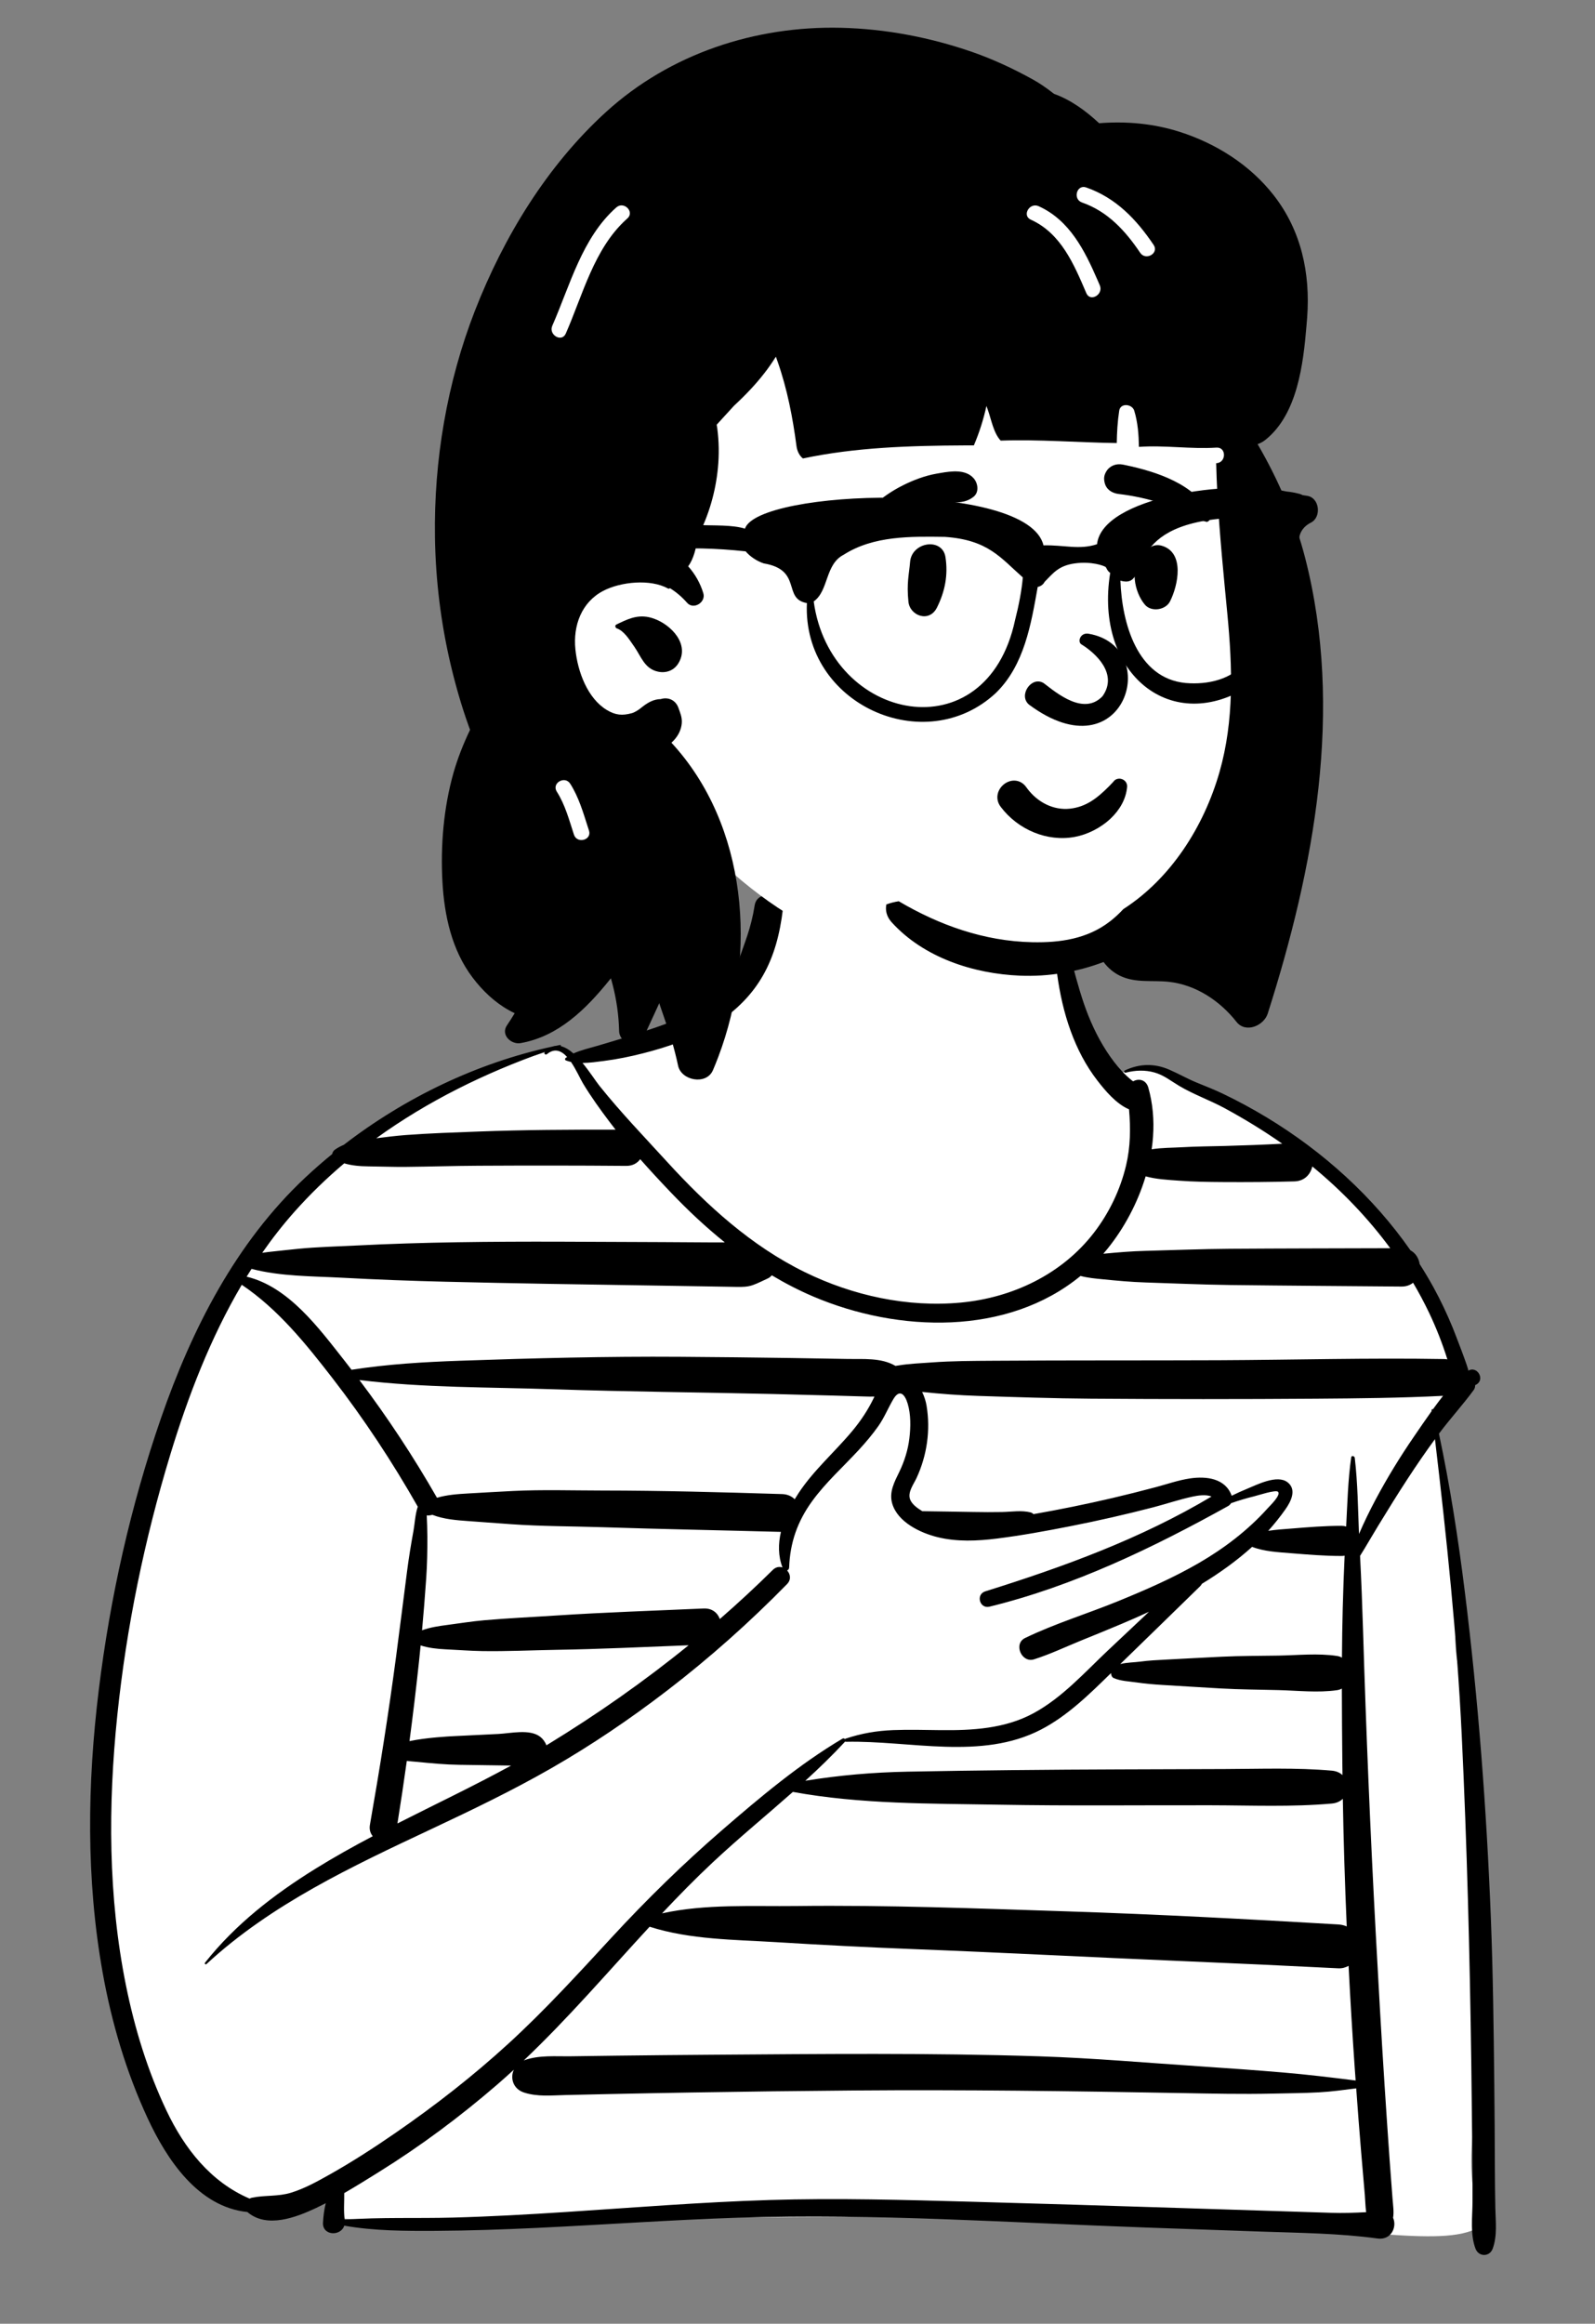
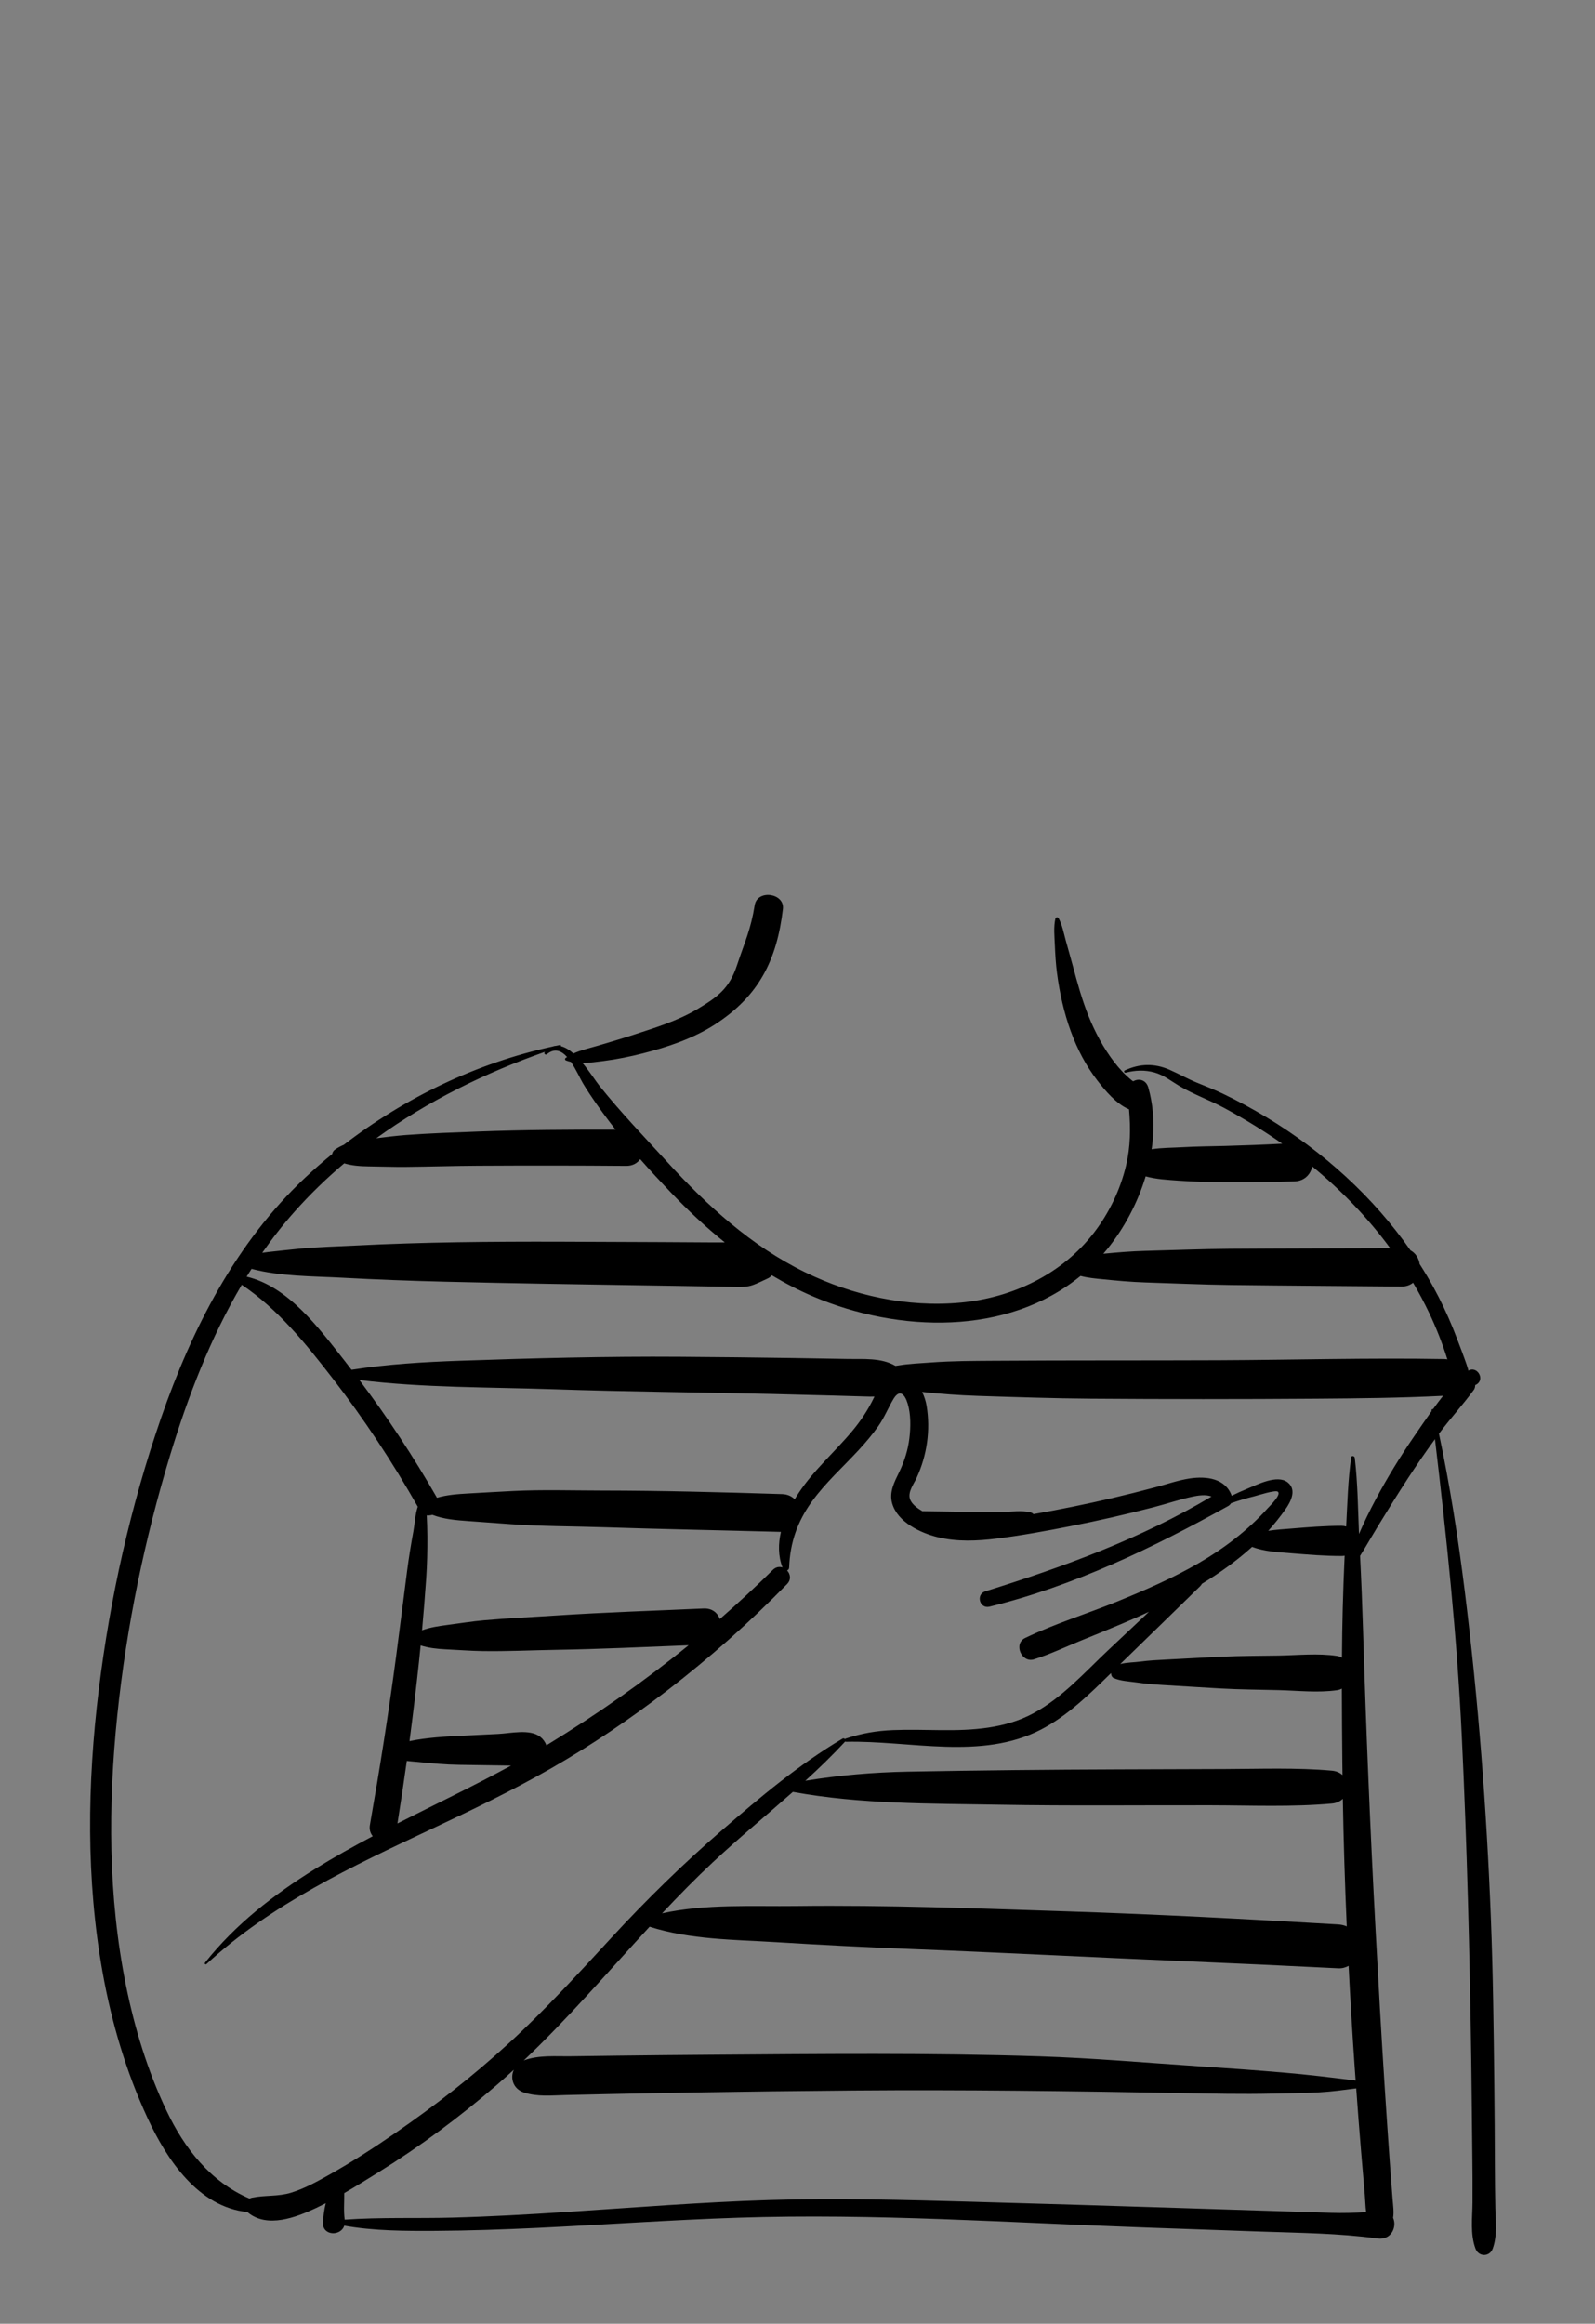
<svg xmlns="http://www.w3.org/2000/svg" width="173" height="252" viewBox="0 0 173 252" fill="none">
  <rect x="0" y="0" width="173" height="252" fill="#808080" stroke="none" />
-   <path fill-rule="evenodd" clip-rule="evenodd" d="M158.445 181.788C157.032 177.446 158.715 172.431 157.615 167.75C157.238 165.898 156.522 159.02 155.803 154.997C155.4 152.747 157.807 152.049 158.177 151.151C160.78 143.083 141.79 124.105 140.631 123.405C138.894 122.401 137.357 121.537 135.659 120.511C130.708 118.771 124.771 113.931 120.282 117.039C112.505 105.458 115.582 91.189 111.362 89.493C107.141 87.797 94.679 84.369 87.555 88.746C83.284 91.907 83.599 97.349 81.65 101.836C80.506 103.949 79.945 107.009 78.613 108.387C74.089 113.068 68.448 113.875 62.141 114.669C61.661 114.73 61.155 113.423 60.688 113.584C50.05 117.263 37.671 118.336 25.623 138.933C23.921 141.879 19.331 146.605 20.866 150.009C10.753 173.534 0.802 226.485 28.551 239.69C29.438 240.258 35.455 237.214 36.436 237.242C38.07 237.289 34.939 241.259 36.436 240.552C47.428 241.386 107.911 239.234 131.095 241.386C147.038 241.267 157.136 244.063 160.817 241.267C159.346 237.709 159.414 233.898 159.879 230.137C163.267 227.615 159.079 209.839 159.433 204.635C162.605 200.831 160.079 186.566 158.445 181.788Z" fill="white" />
  <path fill-rule="evenodd" clip-rule="evenodd" d="M153.39 155.752C151.869 157.965 150.472 160.243 149.208 162.613C148.557 163.835 147.949 165.081 147.402 166.353C147.289 163.603 147.264 160.821 146.943 158.098C146.92 157.901 146.592 157.806 146.557 158.045C146.202 160.514 146.144 163.047 146.01 165.543C145.855 165.496 145.685 165.468 145.497 165.468C143.671 165.468 141.873 165.618 140.055 165.766C139.24 165.832 138.387 165.882 137.556 166.012C138.225 165.273 138.848 164.492 139.423 163.677C140.01 162.846 140.68 161.548 139.658 160.75C138.529 159.869 136.314 161.021 135.222 161.47C134.669 161.697 134.127 161.944 133.593 162.206C132.919 160.317 130.852 160.067 129.081 160.327C127.818 160.514 126.592 160.946 125.361 161.275C123.798 161.692 122.229 162.086 120.654 162.455C117.818 163.119 114.962 163.699 112.093 164.202C112.017 164.114 111.912 164.045 111.771 164.01C110.789 163.764 109.705 163.952 108.697 163.971C107.661 163.99 106.625 163.988 105.589 163.967C103.738 163.929 101.889 163.914 100.038 163.882C99.512 163.563 98.845 163.105 98.682 162.504C98.478 161.755 99.115 160.925 99.41 160.287C100.545 157.838 100.942 155.097 100.497 152.43C100.418 151.955 100.254 151.435 100.018 150.948C102.045 151.165 104.047 151.312 106.085 151.379C110.156 151.511 114.226 151.65 118.298 151.68C126.441 151.741 134.583 151.741 142.726 151.682C147.33 151.648 151.923 151.606 156.521 151.371C156.147 151.846 155.782 152.331 155.426 152.824C155.353 152.802 155.257 152.842 155.268 152.933C155.272 152.965 155.275 152.996 155.279 153.028C154.63 153.935 154.005 154.857 153.39 155.752ZM144.336 239.968C142.444 239.908 140.552 239.848 138.66 239.787C134.946 239.669 131.231 239.551 127.518 239.433C120.16 239.198 112.802 238.972 105.443 238.769C98.102 238.567 90.757 238.352 83.414 238.582C76.054 238.811 68.713 239.405 61.367 239.882C57.283 240.147 53.196 240.377 49.104 240.487C45.208 240.591 41.276 240.433 37.386 240.711C37.255 239.749 37.351 238.789 37.337 237.831C38.613 237.093 39.866 236.31 41.104 235.539C45.617 232.731 49.883 229.554 53.908 226.081C54.526 225.547 55.133 225.001 55.733 224.45C55.315 225.364 55.65 226.542 56.847 226.928C58.308 227.4 59.803 227.232 61.32 227.197C62.861 227.16 64.401 227.126 65.942 227.093C68.952 227.03 71.963 226.972 74.974 226.922C80.856 226.823 86.739 226.75 92.621 226.703C104.456 226.607 116.283 226.768 128.117 226.982C131.444 227.042 134.768 227.117 138.096 227.041C139.761 227.004 141.432 226.992 143.095 226.902C144.427 226.83 145.768 226.641 147.1 226.472C147.268 228.793 147.443 231.113 147.639 233.432C147.768 234.963 147.901 236.494 148.033 238.025C148.087 238.656 148.091 239.301 148.18 239.901C146.901 239.971 145.63 240.009 144.336 239.968ZM145.637 174.433C145.591 176.21 145.566 177.987 145.553 179.765C145.4 179.677 145.227 179.613 145.032 179.583C142.962 179.267 140.748 179.507 138.654 179.542C136.631 179.576 134.6 179.565 132.578 179.66C130.552 179.756 128.527 179.87 126.502 179.975C125.551 180.025 124.611 180.067 123.669 180.196C123.023 180.284 122.196 180.278 121.506 180.462C124.401 177.656 127.281 174.835 130.169 172.022C130.255 171.937 130.318 171.848 130.362 171.757C132.287 170.583 134.135 169.262 135.809 167.75C137.136 168.262 138.647 168.326 140.055 168.441C141.874 168.588 143.671 168.738 145.497 168.738C145.62 168.738 145.736 168.726 145.844 168.704C145.755 170.613 145.687 172.522 145.637 174.433ZM70.458 208.944C74.879 210.356 79.668 210.34 84.267 210.623C89.169 210.925 94.064 211.175 98.972 211.367C108.775 211.747 118.571 212.265 128.372 212.677C133.971 212.912 139.568 213.172 145.164 213.454C145.561 213.474 145.939 213.372 146.273 213.185C146.461 216.872 146.681 220.557 146.938 224.24C146.97 224.7 147.005 225.16 147.038 225.621C144.404 225.291 141.79 224.974 139.137 224.75C136.157 224.498 133.179 224.286 130.195 224.088C124.38 223.703 118.556 223.186 112.731 222.998C100.856 222.614 88.955 222.744 77.075 222.829C73.714 222.853 70.353 222.885 66.992 222.926C65.311 222.947 63.631 222.969 61.951 222.993C60.262 223.018 58.447 222.842 56.848 223.432C56.833 223.437 56.82 223.446 56.805 223.451C61.629 218.879 65.951 213.825 70.458 208.944ZM85.998 194.325C93.385 195.67 100.888 195.578 108.376 195.711C116.038 195.848 123.711 195.757 131.374 195.773C135.727 195.782 140.118 195.973 144.455 195.586C144.968 195.54 145.365 195.346 145.648 195.07C145.727 199.685 145.872 204.298 146.072 208.909C145.79 208.79 145.483 208.717 145.164 208.698C135.372 208.122 125.579 207.599 115.774 207.28C105.978 206.96 96.169 206.582 86.368 206.7C81.584 206.758 76.526 206.452 71.809 207.495C73.601 205.589 75.433 203.719 77.348 201.928C80.141 199.317 83.121 196.871 85.998 194.325ZM91.641 188.892C91.651 188.881 91.656 188.868 91.664 188.857C91.69 188.876 91.723 188.89 91.766 188.889C98.681 188.733 106.439 190.915 112.906 187.566C115.794 186.071 118.185 183.708 120.506 181.436C120.507 181.453 120.509 181.47 120.51 181.487C120.525 181.671 120.603 181.893 120.79 181.975C121.553 182.309 122.446 182.331 123.266 182.451C124.208 182.588 125.133 182.668 126.083 182.725C128.178 182.851 130.273 182.984 132.369 183.103C134.46 183.221 136.561 183.231 138.654 183.283C140.754 183.335 142.954 183.59 145.032 183.29C145.223 183.262 145.392 183.202 145.543 183.119C145.546 185.809 145.571 188.498 145.596 191.186C145.6 191.624 145.608 192.062 145.613 192.5C145.333 192.243 144.947 192.063 144.455 192.019C140.602 191.68 136.718 191.831 132.851 191.844C129.053 191.856 125.255 191.869 121.458 191.882C113.789 191.907 106.127 191.982 98.46 192.128C94.731 192.199 91.019 192.513 87.345 193.116C88.833 191.761 90.279 190.365 91.641 188.892ZM31.556 237.791C30.14 238.224 28.735 238.036 27.317 238.333C27.229 238.351 27.149 238.385 27.075 238.43C22.827 236.614 19.996 232.971 18.058 228.888C16.016 224.585 14.608 219.985 13.665 215.322C11.72 205.708 11.717 195.74 12.723 186.014C13.712 176.459 15.67 166.955 18.464 157.766C20.383 151.456 22.828 145.082 26.223 139.329C30.143 141.956 33.183 145.739 36.047 149.437C39.469 153.856 42.553 158.533 45.314 163.392C45.029 164.224 44.984 165.268 44.847 166.012C44.583 167.447 44.345 168.899 44.158 170.346C43.757 173.439 43.373 176.533 42.964 179.625C42.155 185.738 41.188 191.834 40.121 197.907C40.034 198.399 40.173 198.815 40.427 199.128C38.309 200.244 36.22 201.41 34.184 202.674C29.708 205.452 25.524 208.689 22.24 212.841C22.155 212.948 22.288 213.092 22.394 212.995C29.437 206.484 38.188 202.397 46.779 198.357C51.169 196.293 55.538 194.195 59.75 191.782C64.155 189.258 68.356 186.406 72.382 183.315C76.98 179.786 81.308 175.928 85.365 171.788C85.843 171.3 85.727 170.69 85.367 170.304C85.489 170.266 85.587 170.16 85.593 169.984C85.69 167.281 86.502 164.978 88.091 162.79C89.564 160.76 91.443 159.087 93.137 157.25C93.89 156.434 94.61 155.584 95.252 154.677C95.914 153.743 96.317 152.712 96.892 151.737C97.565 150.597 98.137 151.18 98.448 152.211C98.802 153.381 98.78 154.75 98.638 155.953C98.488 157.225 98.1 158.465 97.543 159.615C97.019 160.696 96.415 161.794 96.767 163.033C97.347 165.067 99.831 166.245 101.714 166.704C103.809 167.214 106.002 167.115 108.124 166.85C110.782 166.519 113.427 166.033 116.054 165.517C119.096 164.92 122.121 164.23 125.122 163.451C126.532 163.084 127.933 162.603 129.357 162.3C129.865 162.192 130.805 162.029 131.402 162.294C123.73 166.869 115.365 169.917 106.87 172.573C105.815 172.903 106.248 174.498 107.328 174.234C116.454 172.001 125.041 167.858 133.212 163.321C133.337 163.251 133.443 163.143 133.521 163.016C134.343 162.727 135.179 162.475 136.031 162.268C136.412 162.175 138.372 161.529 138.617 161.777C138.964 162.129 137.763 163.272 137.463 163.604C135.327 165.971 132.787 167.902 130.038 169.499C127.249 171.118 124.281 172.409 121.3 173.628C117.96 174.993 114.43 176.066 111.184 177.634C109.894 178.258 110.799 180.375 112.158 179.946C113.909 179.392 115.61 178.579 117.311 177.887C118.757 177.301 120.203 176.714 121.64 176.107C122.642 175.684 123.637 175.247 124.623 174.79C123.146 176.18 121.67 177.57 120.194 178.96C117.637 181.368 115.209 184.111 112.083 185.799C108.996 187.468 105.474 187.662 102.037 187.626C100.312 187.608 98.594 187.553 96.868 187.622C95.052 187.696 93.44 187.975 91.719 188.546C91.688 188.557 91.664 188.576 91.645 188.598C91.585 188.524 91.483 188.488 91.377 188.55C86.701 191.316 82.439 194.903 78.34 198.45C74.115 202.104 70.139 205.991 66.352 210.096C62.726 214.026 59.129 217.97 55.184 221.585C51.332 225.115 47.216 228.321 42.917 231.287C40.575 232.904 38.175 234.46 35.692 235.852C34.365 236.595 33.017 237.344 31.556 237.791ZM31.949 131.398C33.624 129.516 35.426 127.772 37.333 126.159C38.175 126.408 39.058 126.478 39.948 126.487C41.306 126.5 42.668 126.557 44.026 126.543C46.641 126.516 49.255 126.433 51.871 126.419C57.22 126.39 62.57 126.389 67.919 126.435C68.62 126.441 69.125 126.141 69.437 125.706C70.52 126.934 71.636 128.134 72.761 129.314C74.589 131.232 76.538 133.063 78.613 134.73C78.209 134.733 77.805 134.737 77.404 134.734C75.554 134.721 73.703 134.71 71.853 134.7C68.141 134.679 64.428 134.664 60.716 134.654C53.335 134.635 45.931 134.696 38.56 135.074C36.514 135.179 34.452 135.222 32.413 135.421C31.307 135.529 30.203 135.656 29.098 135.773C28.872 135.797 28.655 135.828 28.442 135.862C29.524 134.307 30.69 132.813 31.949 131.398ZM61.51 114.626C61.461 114.659 61.407 114.69 61.359 114.726C61.25 114.807 61.267 114.955 61.395 115.004C61.566 115.071 61.745 115.121 61.929 115.161C62.488 115.973 62.925 116.976 63.231 117.485C64.108 118.946 65.116 120.338 66.142 121.697C66.348 121.97 66.558 122.24 66.769 122.509C61.801 122.497 56.836 122.523 51.871 122.71C49.257 122.81 46.634 122.893 44.026 123.089C42.953 123.169 41.881 123.305 40.812 123.439C46.377 119.415 52.635 116.342 59.118 114.061C59.109 114.071 59.1 114.078 59.091 114.088C58.948 114.246 59.161 114.452 59.322 114.319C60.166 113.622 60.898 113.949 61.51 114.626ZM86.612 161.925C86.471 162.139 86.332 162.36 86.197 162.587C85.871 162.262 85.416 162.044 84.83 162.026C78.322 161.823 71.817 161.646 65.305 161.641C62.094 161.639 58.853 161.531 55.646 161.69C54.036 161.77 52.426 161.865 50.816 161.956C49.691 162.02 48.495 162.099 47.396 162.425C44.863 157.993 42.052 153.732 38.981 149.658C45.948 150.513 53.034 150.422 60.04 150.659C67.978 150.928 75.921 150.986 83.861 151.174C86.039 151.226 88.218 151.282 90.395 151.343C91.519 151.375 92.643 151.407 93.768 151.441C94.119 151.452 94.483 151.462 94.847 151.452C94.819 151.509 94.791 151.566 94.764 151.622C94.151 152.889 93.38 154.054 92.482 155.136C90.573 157.436 88.266 159.417 86.612 161.925ZM78.075 175.577C77.833 174.907 77.246 174.391 76.31 174.434C70.978 174.676 65.636 174.844 60.309 175.195C57.715 175.366 55.11 175.482 52.519 175.709C51.183 175.826 49.849 176.044 48.519 176.217C47.607 176.336 46.652 176.474 45.777 176.798C45.947 174.925 46.097 173.05 46.227 171.172C46.331 169.663 46.362 168.141 46.354 166.628C46.35 165.863 46.324 165.093 46.287 164.328C46.366 164.344 46.445 164.351 46.522 164.342C46.658 164.325 46.786 164.309 46.904 164.277C48.13 164.757 49.518 164.863 50.816 164.956C52.356 165.066 53.896 165.182 55.436 165.292C58.713 165.526 62.021 165.511 65.305 165.618C71.77 165.829 78.237 165.951 84.703 166.125C84.403 167.412 84.392 168.735 84.872 169.982C84.538 169.871 84.153 169.922 83.824 170.247C81.962 172.088 80.043 173.863 78.075 175.577ZM59.264 189.27C59.133 188.906 58.885 188.571 58.59 188.344C57.46 187.473 55.396 187.974 54.038 188.041C52.432 188.12 50.825 188.198 49.218 188.277C48.73 188.3 46.242 188.428 44.414 188.817C44.792 185.964 45.134 183.106 45.441 180.242C45.505 179.641 45.565 179.04 45.623 178.439C46.484 178.716 47.42 178.817 48.309 178.86C49.64 178.923 50.977 179.03 52.309 179.051C54.971 179.093 57.647 178.962 60.309 178.917C65.103 178.838 69.898 178.609 74.69 178.42C69.879 182.326 64.795 185.891 59.492 189.134C59.417 189.18 59.34 189.224 59.264 189.27ZM44.123 190.963C44.528 191.017 44.929 191.035 45.236 191.066C46.779 191.221 48.297 191.363 49.847 191.385C51.384 191.408 52.921 191.43 54.458 191.453C54.785 191.457 55.111 191.462 55.438 191.467C51.391 193.678 47.22 195.659 43.108 197.745C43.47 195.487 43.808 193.227 44.123 190.963ZM88.221 140.606C97.444 144.527 109.274 144.882 117.2 138.369C117.988 138.585 118.859 138.657 119.554 138.726C121.117 138.883 122.665 139.028 124.235 139.077C127.296 139.173 130.358 139.316 133.42 139.353C139.613 139.43 145.807 139.466 152.001 139.521C152.528 139.526 152.949 139.365 153.269 139.107C153.896 140.171 154.48 141.261 155.013 142.38C155.789 144.011 156.448 145.696 156.988 147.419C156.873 147.399 156.752 147.385 156.623 147.383C148.484 147.242 140.338 147.476 132.197 147.511C124.054 147.545 115.912 147.51 107.77 147.568C105.516 147.584 103.28 147.584 101.032 147.751C99.862 147.839 98.678 147.877 97.52 148.066C97.39 148.086 97.259 148.105 97.126 148.124C95.573 147.216 93.646 147.405 91.871 147.372C89.833 147.334 87.796 147.299 85.758 147.269C81.754 147.21 77.748 147.166 73.743 147.139C65.794 147.084 57.865 147.288 49.921 147.565C45.968 147.702 42.031 147.936 38.13 148.545C37.868 148.205 37.608 147.865 37.343 147.528C34.578 144.023 31.301 139.536 26.752 138.45C26.927 138.165 27.104 137.882 27.284 137.602C30.435 138.433 33.912 138.391 37.132 138.565C40.844 138.766 44.548 138.904 48.264 138.996C55.651 139.177 63.037 139.291 70.425 139.403C72.476 139.435 74.526 139.467 76.577 139.502C77.683 139.52 78.789 139.541 79.895 139.558C80.513 139.568 81.066 139.566 81.654 139.361C82.2 139.171 82.731 138.886 83.258 138.65C83.442 138.567 83.592 138.445 83.714 138.301C85.162 139.167 86.663 139.943 88.221 140.606ZM124.261 127.568C125.421 127.89 126.618 127.944 127.845 128.036C129.455 128.158 131.061 128.179 132.675 128.189C135.248 128.206 137.822 128.188 140.395 128.117C141.5 128.086 142.146 127.346 142.337 126.499C142.364 126.52 142.391 126.542 142.418 126.564C145.549 129.144 148.386 132.096 150.79 135.363C145 135.382 139.21 135.385 133.42 135.424C130.359 135.445 127.295 135.571 124.235 135.65C122.734 135.688 121.255 135.812 119.76 135.955C119.73 135.957 119.699 135.96 119.669 135.963C119.827 135.78 119.984 135.595 120.138 135.404C121.925 133.189 123.395 130.459 124.261 127.568ZM161.906 243.851C162.417 242.445 162.219 240.937 162.19 239.458C162.16 237.941 162.144 236.425 162.139 234.908C162.129 231.942 162.109 228.976 162.076 226.01C162.01 220.011 161.94 214.006 161.704 208.01C161.238 196.156 160.339 184.332 158.873 172.557C158.16 166.833 157.275 161.122 156.074 155.479C156.091 155.456 156.108 155.433 156.125 155.41C157.32 153.812 158.68 152.335 159.855 150.726C159.959 150.583 160.002 150.4 160.001 150.215C160.044 150.194 160.087 150.172 160.131 150.147C161.105 149.592 160.225 148.079 159.251 148.641C159.364 148.577 157.746 144.423 157.574 144.004C156.959 142.502 156.266 141.033 155.485 139.61C155.014 138.751 154.51 137.91 153.982 137.085C153.889 136.468 153.557 135.897 152.985 135.592C151.982 134.154 150.898 132.772 149.743 131.456C145.015 126.066 139.109 121.716 132.656 118.617C131.724 118.169 130.764 117.796 129.808 117.405C128.789 116.988 127.845 116.444 126.841 116.007C125.208 115.295 123.596 115.336 121.992 116.089C121.855 116.154 121.953 116.365 122.093 116.328C123.126 116.059 124.183 116.014 125.219 116.306C126.233 116.593 127.004 117.226 127.89 117.754C129.468 118.696 131.233 119.31 132.85 120.189C134.989 121.351 137.08 122.628 139.079 124.03C137.008 124.14 134.934 124.219 132.86 124.274C131.32 124.315 129.78 124.322 128.242 124.411C127.147 124.475 126.009 124.457 124.914 124.634C125.178 122.819 125.179 120.989 124.849 119.221C124.849 119.221 124.849 119.22 124.849 119.219C124.769 118.793 124.672 118.371 124.554 117.953C124.301 117.064 123.491 116.93 122.902 117.267C122.844 117.224 122.785 117.182 122.729 117.136C122.024 116.564 121.39 115.879 120.839 115.159C119.693 113.664 118.767 111.933 118.066 110.188C117.355 108.421 116.852 106.573 116.359 104.736C116.112 103.815 115.845 102.899 115.593 101.979C115.374 101.179 115.215 100.295 114.813 99.566C114.737 99.43 114.51 99.455 114.474 99.611C114.261 100.524 114.374 101.565 114.413 102.496C114.456 103.529 114.515 104.553 114.653 105.578C114.938 107.706 115.398 109.798 116.134 111.819C116.841 113.756 117.773 115.564 119.039 117.197C119.88 118.281 121.074 119.717 122.458 120.301C122.639 122.337 122.618 124.375 122.137 126.39C121.509 129.029 120.305 131.536 118.65 133.685C115.182 138.189 109.815 140.735 104.217 141.259C98.425 141.802 92.498 140.506 87.293 137.957C81.504 135.123 76.702 130.75 72.388 126.029C69.902 123.308 67.323 120.631 65.019 117.752C64.611 117.242 63.957 116.206 63.182 115.273C63.971 115.266 64.78 115.148 65.479 115.058C66.924 114.873 68.336 114.586 69.748 114.226C72.389 113.555 75.173 112.62 77.48 111.142C82.362 108.013 84.267 104.044 84.918 98.577C85.124 96.849 82.136 96.429 81.858 98.162C81.431 100.828 80.784 102.125 79.934 104.685C79.116 107.145 77.931 108.062 75.667 109.418C73.541 110.692 71.126 111.432 68.784 112.196C67.487 112.62 66.174 113.006 64.865 113.395C64.032 113.643 63.043 113.86 62.198 114.242C61.757 113.855 61.297 113.563 60.834 113.453C60.868 113.396 60.824 113.307 60.739 113.324C60.602 113.351 60.467 113.381 60.331 113.409C60.194 113.419 60.058 113.446 59.922 113.495C51.766 115.262 43.933 119.024 37.291 124.15C36.957 124.29 36.633 124.461 36.325 124.678C36.166 124.789 36.061 124.966 36.031 125.149C35.032 125.965 34.063 126.811 33.127 127.687C25.588 134.741 20.811 144.125 17.467 153.777C14.172 163.286 11.942 173.257 10.716 183.241C9.466 193.417 9.322 203.805 11.135 213.924C12.109 219.357 13.685 224.697 16.011 229.708C18.1 234.209 21.5 239.337 26.841 239.885C26.858 239.902 26.874 239.92 26.894 239.936C28.989 241.662 32.109 240.47 34.3 239.439C34.647 239.275 34.992 239.103 35.335 238.927C35.154 239.625 35.072 240.356 35.034 241.041C34.955 242.463 36.961 242.544 37.34 241.363C40.59 241.935 43.947 241.943 47.234 241.925C50.908 241.905 54.58 241.777 58.249 241.604C65.529 241.261 72.8 240.736 80.085 240.497C94.835 240.014 109.626 241.047 124.364 241.567C128.499 241.713 132.633 241.858 136.768 242.004C140.992 242.153 145.212 242.182 149.402 242.753C150.943 242.963 151.533 241.453 151.099 240.512C151.207 239.88 151.099 239.187 151.04 238.442C150.929 237.051 150.824 235.659 150.726 234.267C150.535 231.552 150.35 228.836 150.175 226.121C149.819 220.617 149.514 215.11 149.216 209.603C148.625 198.654 148.172 187.697 147.839 176.737C147.758 174.066 147.652 171.393 147.518 168.724C147.677 168.471 147.836 168.217 147.99 167.961C148.502 167.106 149.005 166.246 149.523 165.396C150.564 163.691 151.611 161.997 152.705 160.325C153.649 158.882 154.624 157.46 155.642 156.068C156.906 166.748 158.03 177.439 158.546 188.188C159.114 200.027 159.416 211.883 159.58 223.734C159.625 227.045 159.656 230.356 159.692 233.667C159.71 235.391 159.728 237.114 159.714 238.838C159.7 240.487 159.451 242.291 160.036 243.851C160.377 244.761 161.57 244.777 161.906 243.851Z" fill="black" />
-   <path fill-rule="evenodd" clip-rule="evenodd" d="M101.798 8.281C113.794 8.281 128.818 21.97 133.215 27.796C136.912 32.693 136.389 57.925 136.389 72.892C136.389 76.022 134.975 81.947 134.461 84.941C132.58 95.913 124.382 105.115 108.157 105.115C94.946 105.115 84.779 100.929 74.948 90.222C72.705 87.779 61.751 96.524 59.511 93.375C53.659 93.375 48.767 38.682 60.255 22.277C71.744 5.873 89.802 8.281 101.798 8.281Z" fill="white" />
-   <path fill-rule="evenodd" clip-rule="evenodd" d="M65.743 12.133C72.675 5.825 81.909 2.79 91.226 3.014C96.052 3.13 100.86 4.049 105.417 5.624C107.697 6.414 109.904 7.446 112.015 8.612C112.775 9.032 113.477 9.523 114.152 10.045L114.32 10.176H114.322C116.133 10.827 117.749 11.996 119.215 13.363C122.154 13.129 125.116 13.393 127.957 14.3C131.912 15.563 135.573 17.878 138.144 21.164C141.139 24.99 142.135 29.631 141.78 34.422L141.714 35.236C141.363 39.468 140.734 44.912 137.261 47.693C136.997 47.904 136.706 48.065 136.404 48.162C138.641 51.996 140.477 56.253 141.575 60.552C145.769 76.971 142.545 94.095 137.502 109.921C137.088 111.225 135.117 112.091 134.114 110.817C132.322 108.539 129.719 106.801 126.791 106.476C124.985 106.275 123.187 106.639 121.48 105.819C120.81 105.495 120.164 104.967 119.699 104.324C116.817 105.417 113.714 105.933 110.635 105.806C105.584 105.599 100.184 103.849 96.709 100.011C96.151 99.395 96.01 98.703 96.138 98.079C96.574 97.924 97.021 97.808 97.482 97.736C101.889 100.334 106.747 102.07 111.968 102.179C114.985 102.242 117.927 101.82 120.373 99.936C120.903 99.528 121.389 99.076 121.839 98.591C126.953 95.3 130.559 89.71 132.273 83.722C133.871 78.138 133.674 72.324 133.125 66.596L132.835 63.574C132.413 59.138 132.021 54.688 131.911 50.233L131.944 50.232C133.024 50.162 133.032 48.471 131.944 48.541C129.13 48.723 126.338 48.261 123.532 48.462C123.509 47.136 123.413 45.815 123.024 44.536C122.801 43.805 121.529 43.66 121.394 44.536C121.214 45.706 121.148 46.871 121.128 48.047C116.93 47.991 112.736 47.638 108.537 47.783C107.763 46.957 107.516 45.491 107.154 44.472C107.101 44.322 107.048 44.174 106.993 44.024C106.675 45.481 106.223 46.905 105.63 48.3L104.6 48.303C98.757 48.331 92.796 48.506 87.091 49.719C86.694 49.415 86.458 48.883 86.394 48.401C85.981 45.261 85.39 42.205 84.343 39.213L84.194 38.791C84.181 38.756 84.168 38.718 84.155 38.679C83.383 39.925 82.463 41.086 81.46 42.167C80.868 42.804 80.248 43.413 79.611 44.005C78.993 44.692 78.354 45.369 77.734 46.058C77.758 46.183 77.78 46.31 77.797 46.44C77.986 47.87 78.006 49.32 77.867 50.755C77.616 53.35 76.884 55.85 75.707 58.163L75.67 58.395C75.492 59.479 75.237 60.599 74.644 61.415C75.385 62.245 75.955 63.237 76.286 64.339C76.581 65.32 75.224 66.17 74.521 65.367C73.962 64.729 73.341 64.202 72.659 63.781C72.616 63.839 72.538 63.868 72.451 63.819C70.552 62.764 67.326 63.084 65.428 64.077C63.068 65.311 62.147 67.845 62.409 70.413C62.661 72.867 63.734 75.735 65.815 76.993C66.77 77.57 67.513 77.618 68.528 77.341C68.852 77.253 69.254 76.983 69.426 76.849L69.596 76.713C70.261 76.187 70.88 75.827 71.665 75.813C72.468 75.563 73.274 75.91 73.581 76.752L73.6 76.806C73.744 77.236 74.006 77.775 73.949 78.43C73.89 79.131 73.568 79.77 73.089 80.283C73.007 80.372 72.918 80.461 72.827 80.543C81.088 89.49 82.148 103.43 77.912 114.607C77.728 115.097 77.532 115.581 77.327 116.061C76.619 117.705 73.894 117.196 73.547 115.566C73.444 115.078 73.33 114.592 73.205 114.11C72.976 113.219 72.713 112.337 72.418 111.468L72.305 111.142C72.054 110.424 71.819 109.699 71.566 108.98L71.54 108.898C71.531 108.866 71.52 108.828 71.509 108.786L71.08 109.722L69.776 112.548C69.166 113.867 67.228 113.15 67.156 111.879L67.154 111.836C67.148 111.601 67.14 111.369 67.125 111.138C67.032 109.412 66.734 107.733 66.261 106.091L66.09 106.303C63.548 109.448 60.564 112.395 56.471 113.121C55.444 113.302 54.282 112.229 54.987 111.191C55.279 110.762 55.56 110.322 55.826 109.876C55.596 109.769 55.378 109.657 55.178 109.543C53.625 108.67 52.332 107.427 51.263 106.017C48.996 103.029 48.185 99.267 47.986 95.585C47.775 91.694 48.117 87.592 49.18 83.838C49.64 82.215 50.264 80.657 50.984 79.146C50.933 79.011 50.885 78.876 50.836 78.74C50.059 76.572 49.421 74.355 48.89 72.112C47.821 67.585 47.247 62.914 47.177 58.263C47.05 49.929 48.487 41.462 51.514 33.691C54.641 25.677 59.344 17.956 65.743 12.133ZM61.85 84.994C61.276 84.09 59.839 84.905 60.372 85.816L60.392 85.848C61.303 87.283 61.729 88.915 62.253 90.515C62.589 91.544 64.222 91.104 63.882 90.064L63.77 89.717C63.248 88.095 62.773 86.446 61.85 84.994ZM66.85 67.731L67.231 67.546C68.435 66.972 69.489 66.581 70.91 67.082C72.814 67.752 74.853 69.885 73.566 71.954C73.093 72.717 72.252 73.021 71.386 72.841C69.926 72.539 69.549 71.223 68.808 70.143L68.68 69.96C68.228 69.307 67.657 68.404 66.905 68.147C66.734 68.088 66.662 67.822 66.85 67.731ZM67.923 23.8L68.046 23.69C68.864 22.967 67.664 21.775 66.85 22.494C63.128 25.785 61.835 30.935 59.904 35.325C59.471 36.312 60.926 37.174 61.364 36.179C63.206 31.99 64.428 26.979 67.923 23.8ZM112.657 22.361C111.685 21.922 110.834 23.338 111.769 23.804L111.804 23.821C115.091 25.307 116.49 28.672 117.829 31.795C118.256 32.793 119.712 31.933 119.289 30.944L119.047 30.383C117.65 27.164 116.02 23.883 112.657 22.361ZM117.81 20.327C116.779 19.97 116.337 21.602 117.36 21.959C120.146 22.929 122.058 25.021 123.67 27.414C124.274 28.31 125.738 27.465 125.128 26.56C123.256 23.783 121.034 21.452 117.81 20.327Z" fill="black" />
-   <path fill-rule="evenodd" clip-rule="evenodd" d="M112.152 90.274C110.732 89.695 109.465 88.728 108.538 87.493C108.216 87.063 108.133 86.61 108.2 86.195C108.276 85.729 108.552 85.306 108.928 85.023C109.305 84.739 109.777 84.598 110.233 84.67C110.63 84.732 111.024 84.949 111.337 85.399L111.402 85.489C111.953 86.235 112.67 86.847 113.488 87.241C114.276 87.621 115.158 87.798 116.07 87.695C117.808 87.499 119.005 86.558 120.278 85.282C120.436 85.121 120.594 84.955 120.752 84.786C120.852 84.633 120.992 84.534 121.146 84.483C121.317 84.425 121.511 84.429 121.689 84.491C121.86 84.55 122.013 84.664 122.116 84.814C122.213 84.958 122.269 85.135 122.251 85.339C122.134 86.661 121.443 87.842 120.461 88.769C119.37 89.799 117.924 90.511 116.563 90.761C115.064 91.036 113.536 90.839 112.152 90.274ZM117.271 69.866C118.866 70.836 121.297 73.098 119.581 75.504C117.56 77.624 114.652 75.193 113.219 74.093C111.89 73.241 110.396 75.433 111.629 76.428C121.986 84.099 126.19 70.12 118.078 68.726C117.184 68.572 116.853 69.566 117.271 69.866ZM98.711 60.943C98.887 58.754 102.219 58.257 102.551 60.423C102.847 62.363 102.498 64.145 101.624 65.892C100.79 67.561 98.692 66.782 98.533 65.263C98.32 63.226 98.601 62.304 98.711 60.943ZM124.076 59.974C124.541 59.365 125.212 58.95 126.015 59.184C128.526 59.919 127.786 63.485 126.904 65.22C126.425 66.163 124.876 66.402 124.176 65.572C123.035 64.219 122.489 61.516 123.939 60.182C123.979 60.114 124.023 60.044 124.076 59.974ZM101.589 51.365L101.986 51.296C103.213 51.084 104.738 50.88 105.606 51.867C106.067 52.39 106.225 53.362 105.606 53.863C104.518 54.745 103.314 54.403 102.01 54.478C100.935 54.539 99.902 54.717 98.867 55.014C96.595 55.663 94.744 56.849 92.804 58.151C92.55 58.321 92.29 57.996 92.411 57.757C93.531 55.563 95.701 53.76 97.875 52.662C99.036 52.075 100.305 51.589 101.589 51.365ZM121.787 50.382L122.091 50.444C125.395 51.135 129.687 52.515 131.251 55.761C131.311 56.221 131.248 56.319 131.197 56.383L131.18 56.405C131.137 56.459 131.104 56.535 130.905 56.598C130.85 56.584 130.794 56.571 130.738 56.556C130.02 56.368 129.453 56.109 128.904 55.84L128.308 55.547C127.617 55.208 126.92 54.881 126.181 54.64C124.605 54.125 122.983 53.763 121.337 53.57C120.98 53.528 120.636 53.407 120.365 53.201C120.108 53.005 119.911 52.733 119.821 52.372C119.705 51.906 119.739 51.552 119.989 51.131C120.177 50.815 120.447 50.595 120.756 50.469C121.071 50.341 121.43 50.311 121.787 50.382Z" fill="black" />
-   <path fill-rule="evenodd" clip-rule="evenodd" d="M135.085 71.758C133.662 73.67 131.025 74.278 128.593 74.068C123.347 73.563 121.696 67.603 121.524 62.97C125.042 63.96 121.226 56.949 133.252 56.178C137.491 55.825 136.322 58.386 138.195 60.257C138.156 64.184 137.503 68.452 135.085 71.758ZM110.098 67.245C107.001 81.755 90.041 78.304 88.259 65.224C89.904 64.062 89.471 61.194 91.515 60.155C94.754 58.085 98.803 58.173 102.481 58.222C107.183 58.545 108.523 60.493 110.938 62.619C110.822 64.039 110.487 65.722 110.098 67.245ZM141.803 53.775C141.629 53.746 141.455 53.719 141.281 53.693C141.145 53.616 140.986 53.557 140.8 53.521C140.377 53.413 139.956 53.341 139.536 53.302C133.508 51.945 119.563 53.871 118.988 59.017C117.068 59.658 115.407 59.084 113.182 59.142C111.489 52.06 82.211 53.06 80.802 57.329C80.797 57.328 80.792 57.326 80.787 57.325C79.433 56.906 77.439 57.007 75.89 56.94C72.584 56.871 69.273 57.166 66.038 57.864C59.98 58.827 51.712 59.954 55.925 67.522C55.926 67.523 55.927 67.525 55.928 67.526L55.929 67.526C56.655 68.27 57.887 67.671 57.933 66.663C56.517 63.077 59.716 62.647 62.178 61.616C68.303 59.415 74.539 59.11 80.874 59.791C81.351 60.352 82.074 60.842 82.838 61.098C87.074 61.801 84.842 64.944 87.519 65.401C87.027 76.358 100.325 82.339 108.029 75.136C111.106 72.128 111.839 67.671 112.552 63.653C112.929 63.568 113.169 63.362 113.309 63.089C114.216 62.183 114.786 61.346 116.579 61.098C118.373 60.849 119.754 61.348 119.94 61.501C119.987 61.596 120.038 61.691 120.097 61.786C120.179 61.928 120.29 62.041 120.417 62.13C118.646 73.041 127.113 79.941 135.661 74.282C139.375 70.787 140.159 65.436 140.315 60.66C140.818 60.356 141.137 59.767 140.962 59.026C140.722 58.005 141.286 57.122 142.183 56.678C143.348 56.101 143.142 53.997 141.803 53.775Z" fill="black" />
</svg>